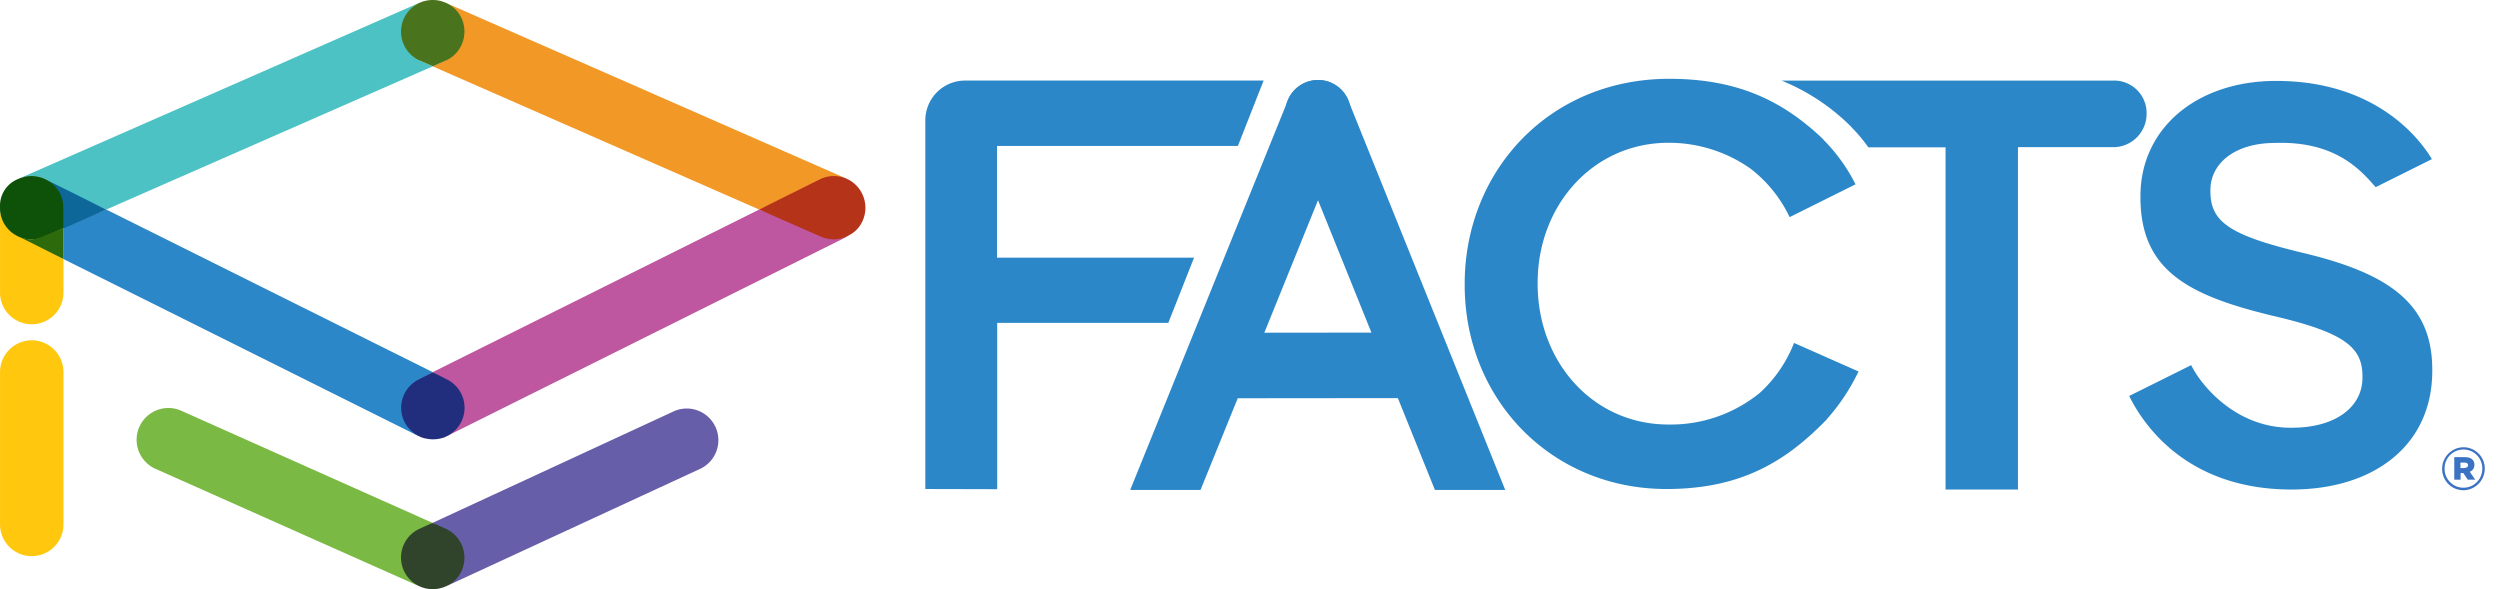
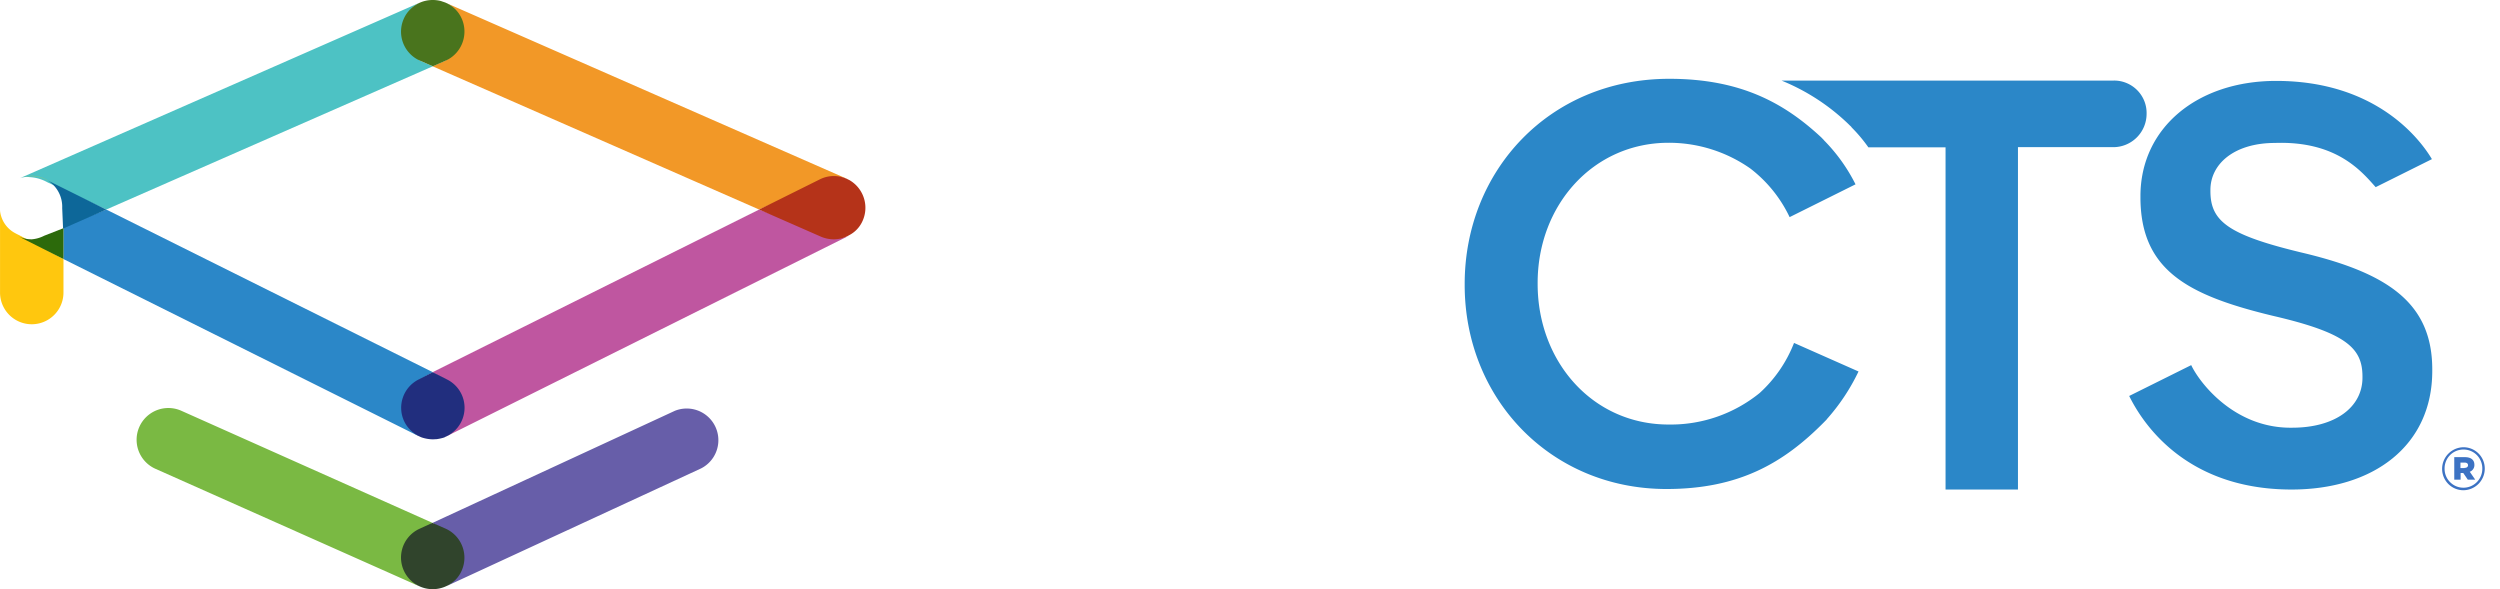
<svg xmlns="http://www.w3.org/2000/svg" fill="none" viewBox="0 0 157 37">
-   <path fill="#2B87C8" d="M88.74 21.028a2.117 2.117 0 0 0-.752-.144l-8.588.01 5.29-13.057a2.053 2.053 0 1 0-3.818-1.516l-9.894 24.445h4.416l2.335-5.755 10.269-.01a2.058 2.058 0 0 0 .741-3.974h.001Z" />
-   <path fill="#2B87C8" d="M90.112 30.766h4.415L84.677 6.32a2.053 2.053 0 1 0-3.818 1.516l9.253 22.929ZM74.985 16.18H62.613V9.165H77.74l1.615-4.106H60.61a2.498 2.498 0 0 0-2.5 2.501v23.15l4.514.011V20.275H73.37l1.616-4.095Z" />
  <path fill="#F29827" d="M28.883 1.164c.443 1.007-.11 2.102-.907 2.646l-.808.353 20.505 8.996 3.895-1.704c.587-.288 1.162-.453 1.705-.177a.45.45 0 0 0-.1-.055L27.976.168c-.011 0-.011 0-.022-.011a1.711 1.711 0 0 1 .929 1.007Z" />
  <path fill="#BF56A0" d="m51.679 14.665-4.006-1.505-20.505 10.213.93.587c.774.553 1.261 1.45.774 2.434-.171.414-.47.763-.852.996a.02.02 0 0 1 .01.004.021.021 0 0 1 .006.008L53.261 14.83a.477.477 0 0 0 .079-.044c-.299.166-.531.11-.874.11a2.066 2.066 0 0 1-.787-.232Z" />
  <path fill="#B53319" d="M54.136 13.945a2.006 2.006 0 0 0-.719-2.59.913.913 0 0 0-.144-.078 1.968 1.968 0 0 0-1.792-.011l-3.807 1.893 3.884 1.705c.252.107.523.164.797.166.337 0 .67-.087.963-.255.355-.181.642-.472.818-.83Z" />
  <path fill="#2B87C8" d="M25.454 26.505c-.487-.985.056-2.07.886-2.656l.84-.475L6.675 13.16l-2.689 1.062v2.047L26.314 27.4a3.416 3.416 0 0 1-.86-.894Z" />
  <path fill="#FFC70E" d="M.998 14.665a1.801 1.801 0 0 1-.974-1.284 1.222 1.222 0 0 1-.022-.2v5.19a1.992 1.992 0 0 0 3.984 0V16.27l-2.767-1.493c-.022-.012-.188-.09-.221-.111Z" />
  <path fill="#2B87C8" d="M.036 13.381Z" />
  <path fill="#FFC70E" d="M.036 13.381Z" />
  <path fill="#4DC2C4" d="M1.363 11.157c.158-.045.324-.056.487-.033.4.019.791.132 1.14.331l3.685 1.704L27.18 4.163l-.808-.355c-.697-.542-1.362-1.637-.918-2.645a1.8 1.8 0 0 1 .95-1.017c-.01 0-.021 0-.021.01L1.252 11.19l.1-.034h.01Z" />
  <path fill="#49741D" d="M25.355 1.186a1.984 1.984 0 0 0 .382 2.177c.18.19.397.34.636.446l.808.354.808-.354A2.005 2.005 0 0 0 28.797.82a1.979 1.979 0 0 0-.841-.664C27.867.124 27.79.102 27.7.068a2.039 2.039 0 0 0-1.284.079 1.992 1.992 0 0 0-1.062 1.039Z" />
  <path fill="#0D6799" d="m3.906 13.065.055 1.29 2.713-1.195L3 11.334a1.95 1.95 0 0 1 .906 1.731Z" />
-   <path fill="#2B87C8" d="M1.352 11.168h.011c0-.012-.011-.012-.011 0Z" />
  <path fill="#4DC2C4" d="M1.352 11.168h.011c0-.012-.011-.012-.011 0Z" />
  <path fill="#FFC70E" d="m2.88 11.267.133.067a1.976 1.976 0 0 0-1.007-.288c-.215.002-.428.04-.631.11a1.99 1.99 0 0 1 1.505.111Z" />
  <path fill="#4DC2C4" d="m2.88 11.267.133.067a1.976 1.976 0 0 0-1.007-.288c-.215.002-.428.04-.631.11a1.99 1.99 0 0 1 1.505.111Z" />
-   <path fill="#0E5108" d="m3 11.334-.132-.067a1.988 1.988 0 0 0-1.505-.11h-.011l-.1.033-.066.033a1.799 1.799 0 0 0-1.184 1.77v.2a1.963 1.963 0 0 0 1.017 1.593c.294.165.626.253.963.255.274 0 .545-.058.797-.166l1.195-.532v-1.306A1.938 1.938 0 0 0 3 11.334Z" />
  <path fill="#3C72C3" d="M153.365 29.45a1.359 1.359 0 0 1 1.339-1.363 1.336 1.336 0 0 1 1.339 1.34v.01a1.356 1.356 0 0 1-1.339 1.35 1.337 1.337 0 0 1-1.339-1.337Zm2.524-.011a1.173 1.173 0 0 0-.084-.461 1.17 1.17 0 0 0-.641-.656 1.19 1.19 0 0 0-1.306.263 1.191 1.191 0 0 0-.338.854v.01a1.175 1.175 0 0 0 .352.836 1.173 1.173 0 0 0 .838.343 1.185 1.185 0 0 0 1.179-1.19Zm-1.771-.73h.675c.343 0 .598.143.598.475a.442.442 0 0 1-.289.443l.343.498h-.465l-.287-.421h-.166v.42h-.399v-1.416h-.01Zm.653.674c.144 0 .221-.066.221-.166 0-.11-.078-.166-.221-.166h-.255v.343h.255v-.01Z" />
  <path fill="#212E7E" d="M27.425 27.579c.16-.022.317-.057.471-.105.044-.022.094-.05.138-.071a1.984 1.984 0 0 0 .034-3.575l-.894-.454-.877.454a1.991 1.991 0 0 0-.896 2.667 2.047 2.047 0 0 0 1.09.979c.224.073.456.112.691.117" />
  <path fill="#675EA9" d="m42.362 25.808-15.194 7.027.73.53c.664.665 1.218 1.44.996 2.325a1.71 1.71 0 0 1-.852 1.117l15.99-7.393a1.989 1.989 0 0 0-1.67-3.607Z" />
  <path fill="#7AB943" d="M25.563 35.69c-.464-.995 0-1.86.996-2.324l.597-.531-15.768-7.038A1.994 1.994 0 1 0 9.76 29.44l16.577 7.38c-.41-.188-.565-.687-.775-1.129Z" />
  <path fill="#30442C" d="M28.994 35.834a2 2 0 0 0-1.007-2.634l-.831-.365-.819.376A1.986 1.986 0 0 0 27.18 37c.295-.002.585-.067.851-.192a1.88 1.88 0 0 0 .964-.974Z" />
  <path fill="#2C6A0B" d="M2.778 14.803c-.244.126-.51.203-.784.226a1.925 1.925 0 0 1-.884-.21l2.877 1.45v-1.94l-1.209.474Z" />
-   <path fill="#FFC70E" d="M1.993 21.37a1.998 1.998 0 0 0-1.991 1.991v9.573a1.992 1.992 0 0 0 3.984 0V23.36a1.998 1.998 0 0 0-1.993-1.99ZM1.02 14.775a1.1 1.1 0 0 1-.188-.121c.056.05.12.091.188.121Z" />
  <path fill="#4DC2C4" d="M1.02 14.775a1.1 1.1 0 0 1-.188-.121c.056.05.12.091.188.121Z" />
  <path fill="#2B87C8" d="M144.768 15.915c-4.814-1.14-5.954-1.99-5.954-3.917v-.067c0-1.637 1.494-2.954 4.061-2.954 3.884-.133 5.444 1.803 6.318 2.776l3.531-1.759c-.676-1.14-3.409-4.913-9.783-4.913-4.959 0-8.521 2.955-8.521 7.237v.067c0 4.603 2.999 6.164 8.31 7.447 4.637 1.074 5.633 2.036 5.633 3.818v.066c0 1.86-1.715 3.144-4.415 3.144-3.597.055-5.799-2.789-6.34-3.93l-3.895 1.937c.686 1.383 3.275 5.842 10.125 5.876 5.245.022 8.908-2.777 8.908-7.448v-.066c.012-4.138-2.699-6.03-7.978-7.314ZM112.665 21.537a8.316 8.316 0 0 1-2.158 3.143 8.858 8.858 0 0 1-5.721 1.98c-4.77 0-8.222-3.95-8.222-8.83v-.066c0-4.88 3.486-8.798 8.222-8.798a8.906 8.906 0 0 1 5.135 1.616 8.355 8.355 0 0 1 2.467 3.054l4.139-2.06a10.829 10.829 0 0 0-1.991-2.776h.011a1.006 1.006 0 0 1-.111-.111l-.066-.066c-2.336-2.17-5.08-3.674-9.54-3.674-7.547 0-12.848 5.798-12.848 12.88v.067c0 7.16 5.412 12.814 12.671 12.814 4.548 0 7.359-1.627 9.905-4.205l.01-.011.154-.155h-.01a12.745 12.745 0 0 0 2.003-3.01l-4.05-1.793Z" />
  <path fill="#2B87C8" d="M132.749 5.06h-20.87a13.232 13.232 0 0 1 4.227 2.755l.066.066a.993.993 0 0 1 .11.11h-.01c.39.39.745.812 1.062 1.262h4.847v21.49h4.547V9.242h5.988a2.094 2.094 0 0 0 2.09-2.092 2.029 2.029 0 0 0-.585-1.481 2.041 2.041 0 0 0-1.472-.61Z" />
</svg>